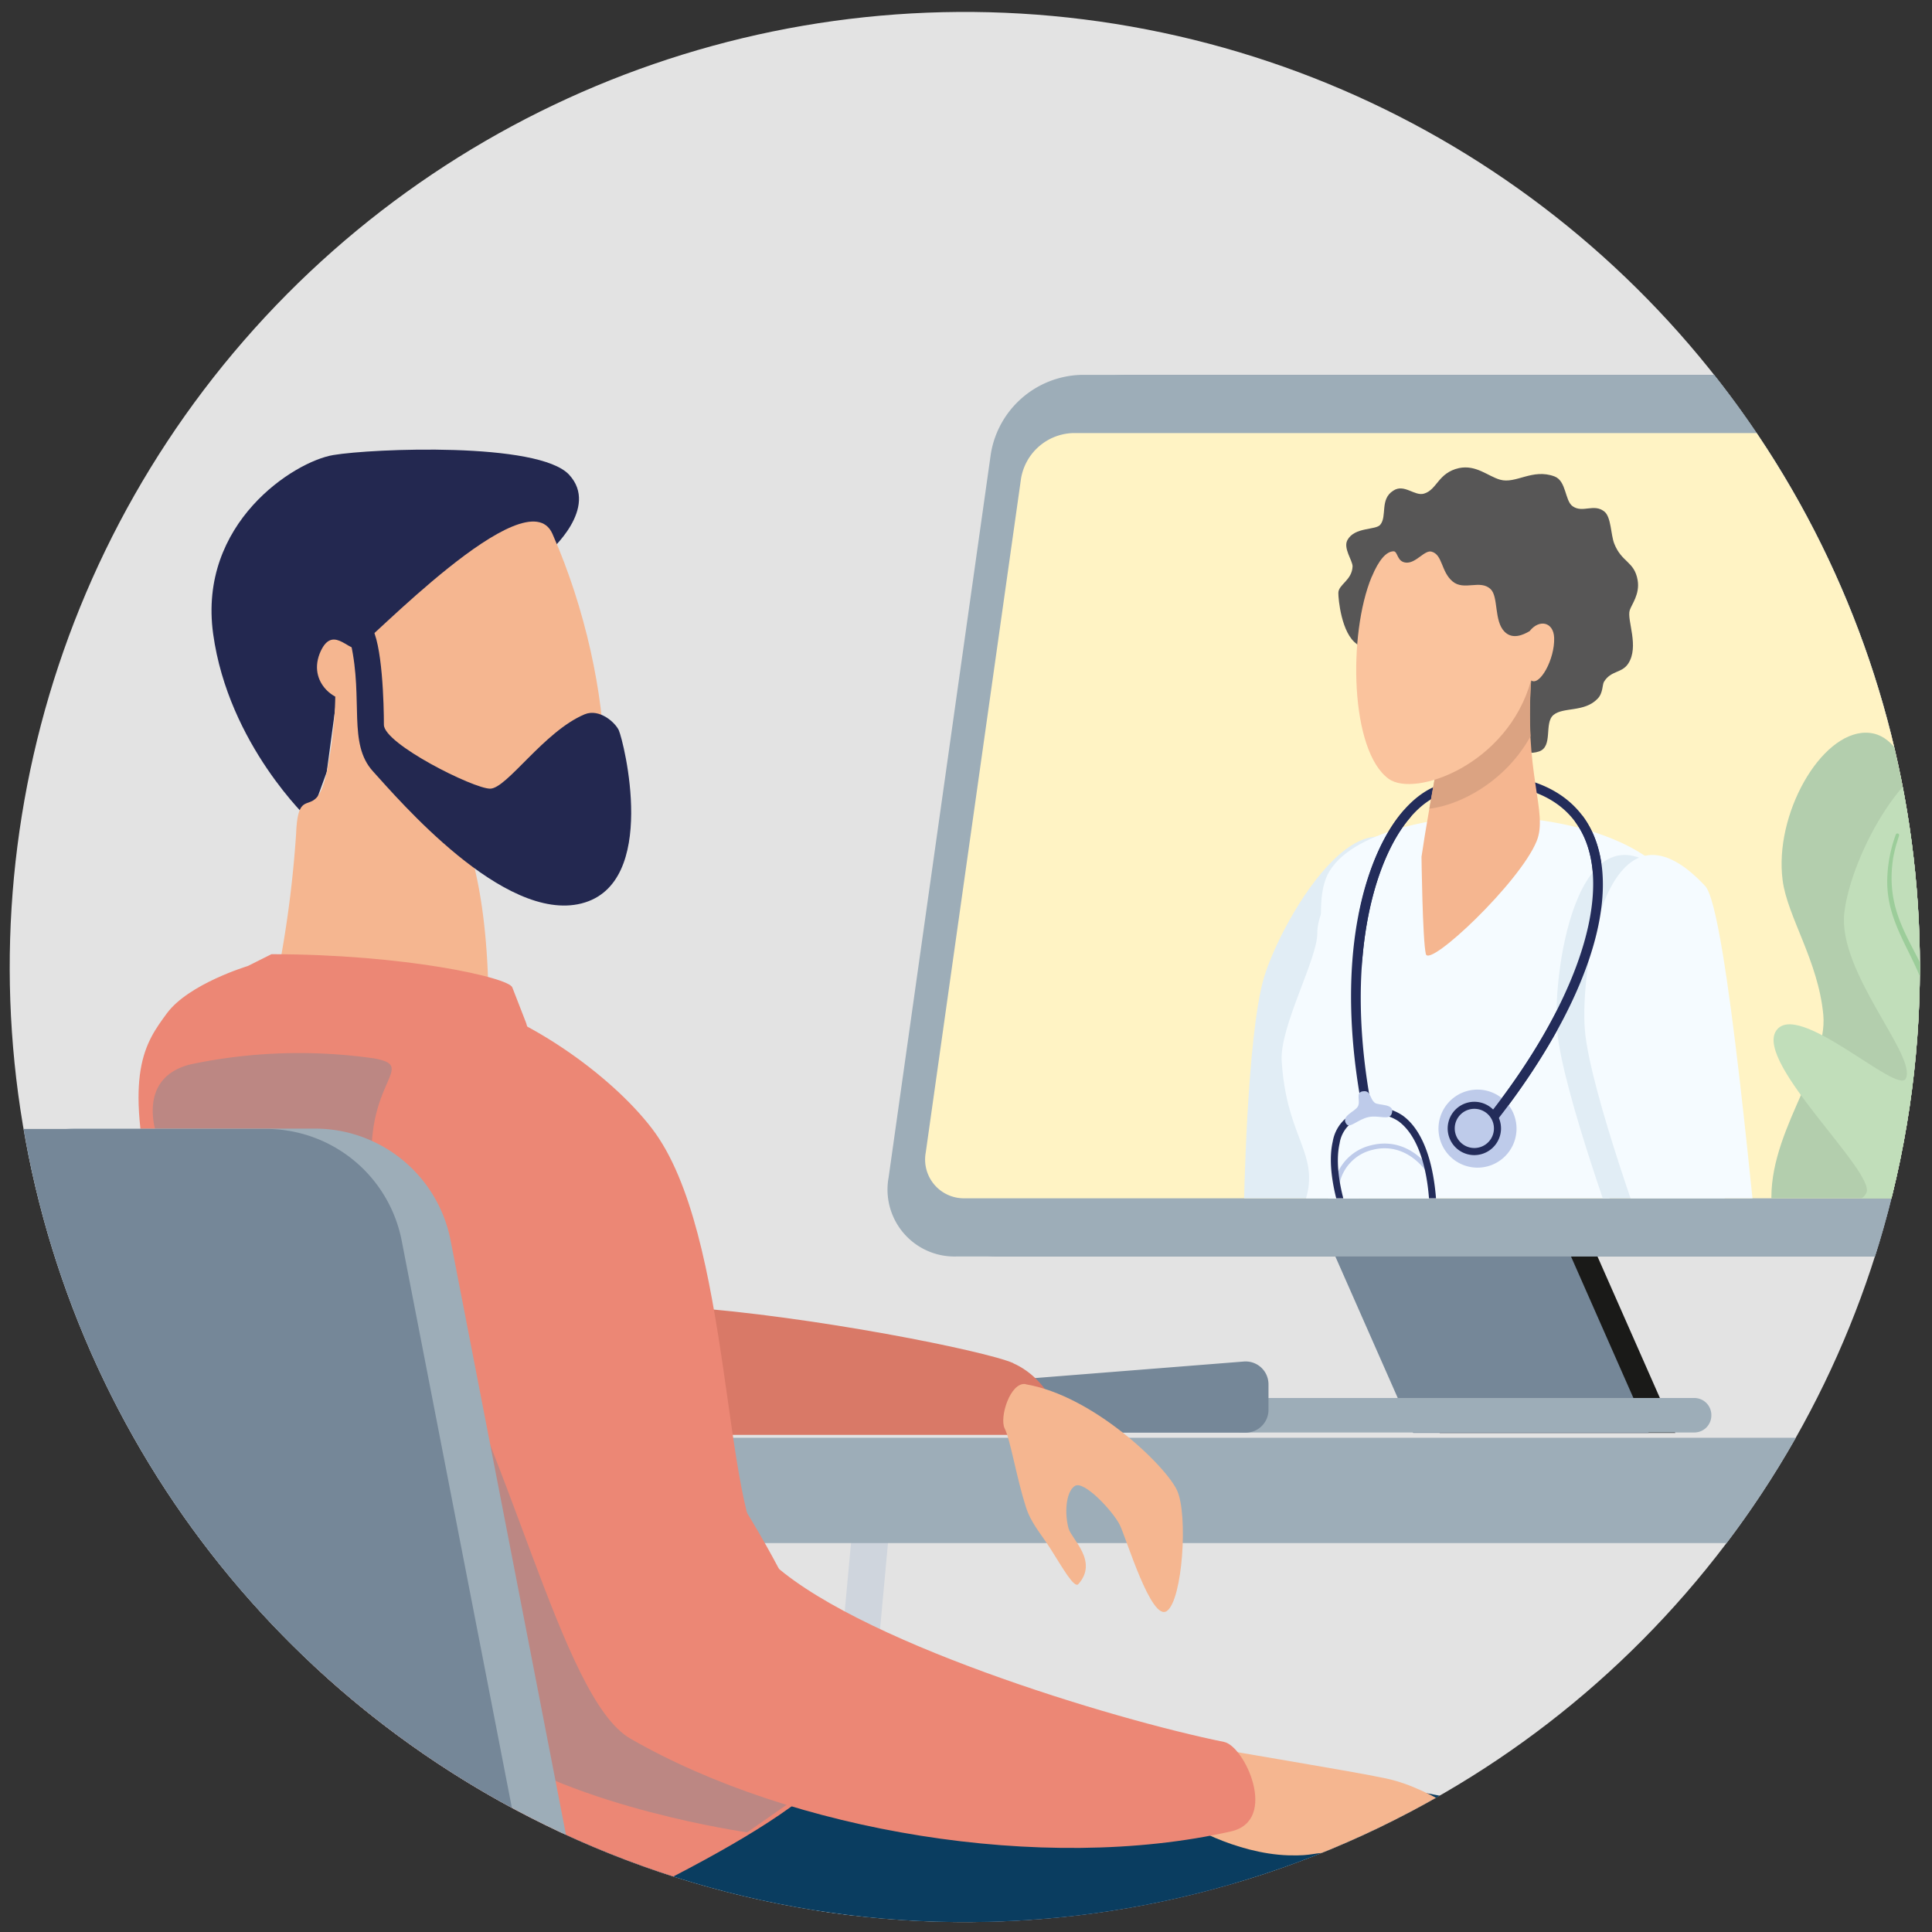
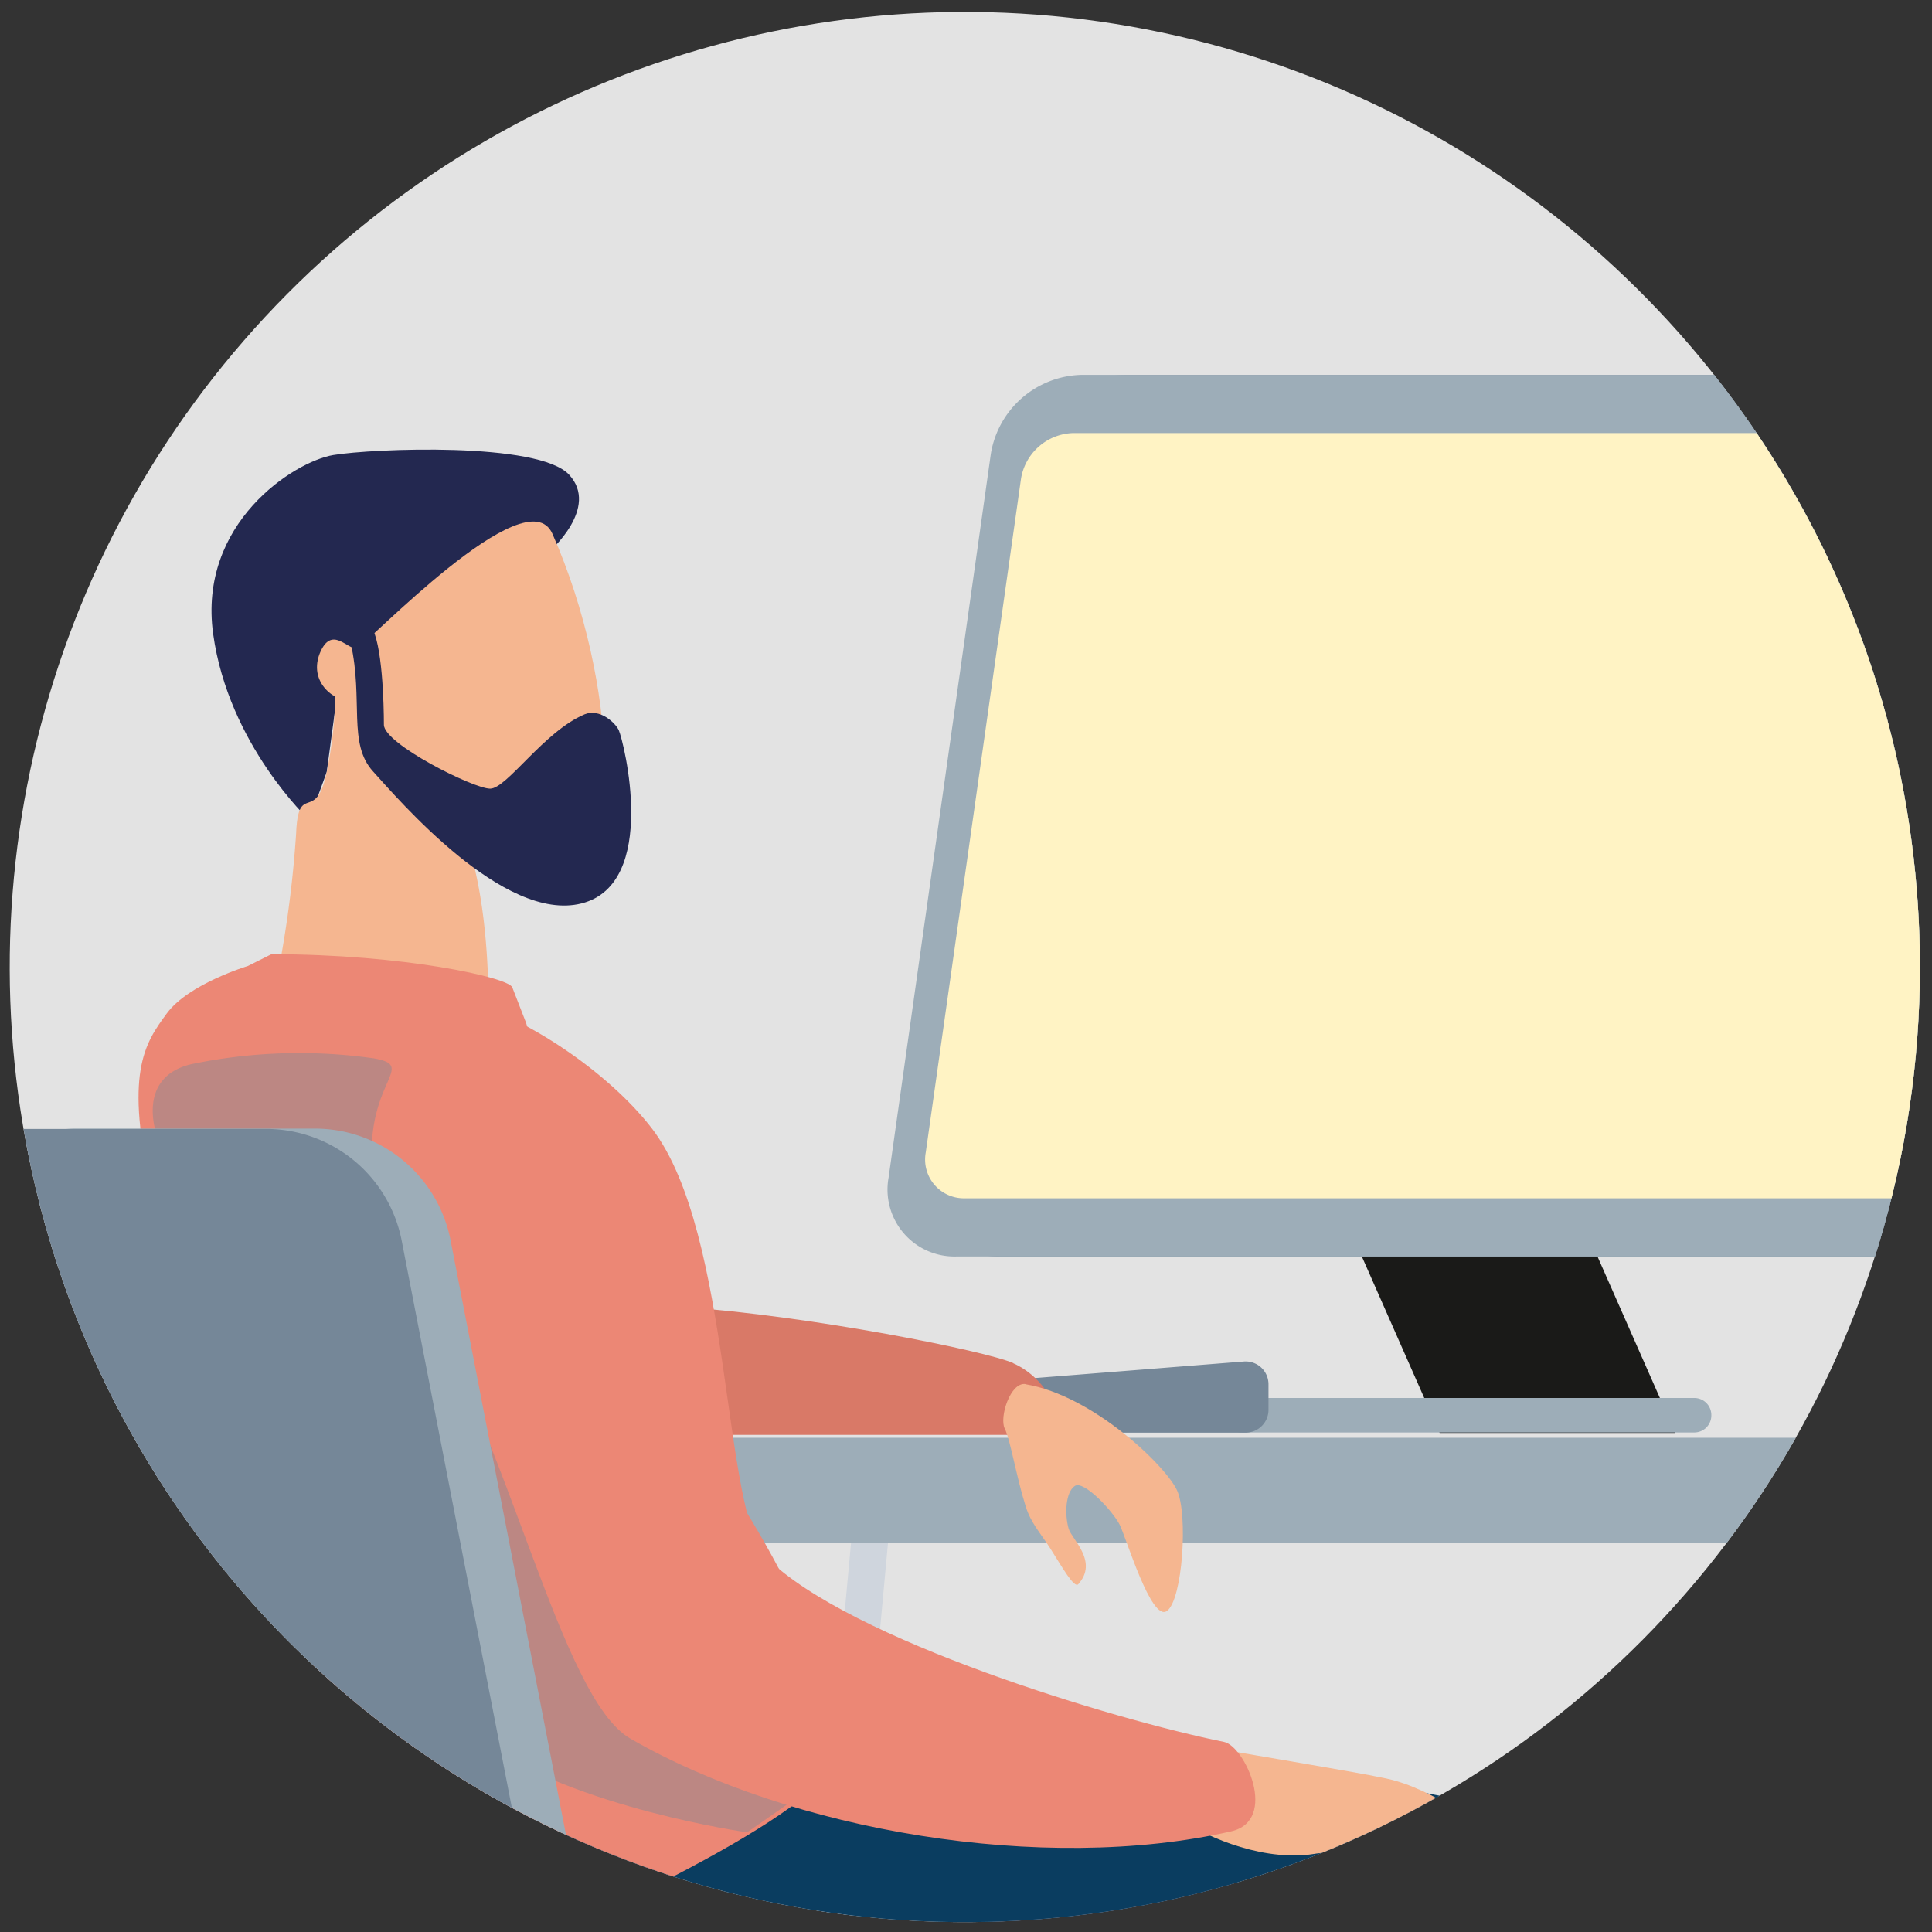
<svg xmlns="http://www.w3.org/2000/svg" viewBox="0 0 226.77 226.77">
  <rect x="0" y="0" width="226.77" height="226.77" fill="#333333" stroke="none" />
  <defs>
    <style>.cls-1{fill:none;}.cls-2{isolation:isolate;}.cls-3{fill:#e3e3e3;}.cls-4{clip-path:url(#clip-path);}.cls-5{fill:#1a1a18;}.cls-16,.cls-6{fill:#758798;}.cls-7{fill:#9dadb8;}.cls-8{fill:#fff3c4;}.cls-9{fill:#cfd5dd;}.cls-10{fill:#232850;}.cls-11{fill:#d97967;}.cls-12{fill:#8a99a3;}.cls-13{fill:#0a3d60;}.cls-14{fill:#ec8775;}.cls-15{fill:#f5b690;}.cls-16{opacity:0.4;mix-blend-mode:multiply;}.cls-17{clip-path:url(#clip-path-2);}.cls-18{fill:#575656;}.cls-19{fill:#e1edf5;}.cls-20{fill:#f5fbff;}.cls-21{fill:#232c5a;}.cls-22{fill:#dba382;}.cls-23{fill:#fac39d;}.cls-24{fill:#7677b7;}.cls-25{fill:#becbea;}.cls-26{fill:#3a53a1;}.cls-27{fill:#b3cead;}.cls-28{fill:#c1deba;}.cls-29{fill:#9ccd9a;}</style>
    <clipPath id="clip-path">
      <path class="cls-1" d="M225.35,113.51A112.1,112.1,0,1,1,113.25,1.41,112.1,112.1,0,0,1,225.35,113.51Z" />
    </clipPath>
    <clipPath id="clip-path-2">
-       <path class="cls-1" d="M113.45,140.65a4.55,4.55,0,0,1-4.61-5.37L120,56.2a6.4,6.4,0,0,1,6.13-5.37H235.37A4.55,4.55,0,0,1,240,56.2L228.8,135.28a6.39,6.39,0,0,1-6.13,5.37Z" />
-     </clipPath>
+       </clipPath>
  </defs>
  <title>final_videosprechstunde_aerztin</title>
  <g class="cls-2">
    <g id="Ebene_1" data-name="Ebene 1">
      <circle class="cls-3" cx="113.25" cy="113.51" r="112.1" transform="translate(-19.76 203.06) rotate(-79.02)" />
      <rect class="cls-1" x="54.6" y="60.21" width="135.18" height="73.13" />
      <rect class="cls-1" x="54.55" y="55.37" width="135.54" height="84.27" />
      <g class="cls-4">
        <polygon class="cls-5" points="196.64 168.19 168.98 168.19 155.15 136.83 182.81 136.83 196.64 168.19" />
-         <polygon class="cls-6" points="193.53 168.19 165.87 168.19 152.04 136.83 179.7 136.83 193.53 168.19" />
        <path class="cls-7" d="M198.87,164.09H145.78a2.05,2.05,0,0,0-2.05,2h0a2.05,2.05,0,0,0,2.05,2.05h53.09a2,2,0,0,0,2-2.05h0A2,2,0,0,0,198.87,164.09Z" />
        <path class="cls-6" d="M117.36,147.48a7.87,7.87,0,0,1-8-9.27l12-84.94A11,11,0,0,1,132,44H241.21a7.87,7.87,0,0,1,8,9.27l-12,84.94a11.05,11.05,0,0,1-10.58,9.27Z" />
        <path class="cls-7" d="M112.3,147.48a7.86,7.86,0,0,1-8-9.27l12-84.94A11.06,11.06,0,0,1,126.93,44H236.16a7.86,7.86,0,0,1,8,9.27l-12,84.94a11,11,0,0,1-10.57,9.27Z" />
        <path class="cls-8" d="M113.27,140.65a4.55,4.55,0,0,1-4.61-5.37L119.84,56.2A6.39,6.39,0,0,1,126,50.83H235.19a4.55,4.55,0,0,1,4.61,5.37l-11.18,79.08a6.39,6.39,0,0,1-6.13,5.37Z" />
        <path class="cls-6" d="M146,159.81l-37.87,3a2.67,2.67,0,0,0-2.46,2.67h0a2.68,2.68,0,0,0,2.68,2.68h37.86a2.68,2.68,0,0,0,2.68-2.68v-3A2.68,2.68,0,0,0,146,159.81Z" />
        <rect class="cls-9" x="16.99" y="252.87" width="156.51" height="4.32" transform="translate(-167.46 326.46) rotate(-84.73)" />
        <path class="cls-7" d="M296.13,181.12H78.25c-2.46,0-4.46-2.77-4.46-6.18h0c0-3.41,2-6.18,4.46-6.18H296.13c2.47,0,4.47,2.77,4.47,6.18h0C300.6,178.35,298.6,181.12,296.13,181.12Z" />
        <path class="cls-10" d="M64.5,64.72s5.89-5.12,2.3-9-23.07-3.08-27.68-2.31-15.9,8-14.1,21S36.3,96.25,36.3,96.25l2.05-5.64,2.31-17.17,8.71-12,9.23-4.87,2.56,2Z" />
        <path class="cls-10" d="M119.2,207.22c-6.59,6.5-4,26.78-3.08,34.84s21.41,69.4,25.27,75.2,16.63,5.15,16.84.94c.89-17.64,1.67-54.8-8.91-87.54C143,211,125.47,201,119.2,207.22" />
        <path class="cls-11" d="M118.94,160c-3.28-1.45-23.66-5.52-38.6-6.58-7.09-.51-10.18,15,3.8,15h36.94c5.19,0,2.42-6.4-2.14-8.4" />
        <path class="cls-12" d="M168.29,218.06c-4.5-10.51-100.13-16.06-100.2-15.81-16.29,54.26,38.52,37.9,64.9,40.16-7.13,28.32,8.13,72.17,10.15,85.34.33,2.14,11.77,3.87,12,.35,1.23-23.22,18.74-97.09,13.2-110" />
        <path class="cls-13" d="M188.28,218.06c-4.5-10.51-100-16-100.2-15.81-12,10.35-19,11.08-33.4,17.62-2.91,31,71.92,20.28,98.31,22.54-7.14,28.32,8.13,72.17,10.14,85.34.33,2.14,11.77,3.87,12,.35,1.22-23.22,18.73-97.09,13.19-110" />
        <path class="cls-14" d="M53.86,232C35.57,207.08,17,127.2,17,127.2s52.31,24.33,63.3,39.38c12.09,16.56,18.33,30.92,18.33,39.88-4.53,7.94-32.17,20-44.8,25.57" />
        <path class="cls-15" d="M54.5,98.05s2.56,5.38,2.82,18.2c0,0-18.2-4.11-24.35-3.85a130.5,130.5,0,0,0,1.79-14.61c.26-6.15,2.31-1,3.59-7.18a47.94,47.94,0,0,0,1-11L46,78.05A40.62,40.62,0,0,1,54.5,98.05Z" />
        <path class="cls-15" d="M174.86,215.88c.09.58-2.1,1.15-4,.82-3.29-.56-8.4-2.12-9.63-1.7s7.6,4.37,7.07,4.93c-2.21,2.34-8.88-2.21-12.08-2.42-2-.14-1.9.35-5,.26-6.14-.19-12.5-3.75-12.76-4.56-.45-1.42,2-8.45,3.42-8.16,2.8.58,16.61,2.8,20.82,3.7,5.58,1.18,11.92,6,12.1,7.13" />
        <path class="cls-16" d="M87.7,215.07s-19.93-2.78-31.28-10.66-9.27-47.27-9.27-47.27l19.7-3.48,30.82,54.46Z" />
        <path class="cls-14" d="M53.87,119.6l-2-5.5c1,.25,1.44,3.16,2.73,3.46,6.85,1.61,16.86,8.29,21.93,14.91C86,144.84,84.75,177.62,90,182.86c9.73,9.65,40.8,19,53.67,21.6,2.45.49,6.43,9.22.83,10.5-22,5-51.61,0-70.51-10.89-8.31-4.78-14.22-35.46-25.54-53.35-5.26-8.31-17.18-26.3-15.79-32.3s19.18-4.32,19.18-4.32" />
        <path class="cls-15" d="M120.39,162.48c7.91,1.32,16.46,9.59,17.77,12.46s.64,12.84-1.19,14.15-4.76-8.54-5.54-10.11-4.21-5.28-5.28-4.56-1.21,3.26-.72,5c.36,1.26,3.52,3.85,1.14,6.52-.48.54-1.9-2-3.29-4.19-1.16-1.81-2.29-3-2.89-4.94-1.08-3.39-1.8-7.83-2.46-9.13s.66-5.51,2.46-5.22" />
        <path class="cls-14" d="M61.75,120.06s-1.16-3-1.62-4.17S47.38,112,31.86,112l-2.78,1.39s-6.95,2.09-9.5,5.56-5.1,6.95-1.63,21.55,54.69,16,54.69,16Z" />
        <path class="cls-16" d="M18.42,133.27s-2.55-6.72,3.94-8.34a62,62,0,0,1,21.55-.7c5.09.93-.93,2.55-.24,12.75Z" />
        <path class="cls-7" d="M-2,148l44.11,122.9,34.68-2.19L52.89,145.6A16.23,16.23,0,0,0,37,132.47h-28A11.59,11.59,0,0,0-2,148" />
        <path class="cls-6" d="M-7.72,148l44.11,122.9,34.67-2.2L47.15,145.63a16.22,16.22,0,0,0-15.92-13.12h-28A11.58,11.58,0,0,0-7.72,148" />
        <polygon class="cls-10" points="63.73 62.16 43.73 78.56 33.22 75.49 39.12 60.11 53.99 54.73 61.93 54.98 63.73 62.16" />
        <path class="cls-15" d="M64.84,62.65c7.78,17.61,8.36,39.92.59,40.21-5,.19-20.69-10.38-23.91-20.9-1.44.92-5.46-1.47-4-5.24,1.41-3.49,3.34-.31,4.39-.65S61.8,55.79,64.84,62.65" />
        <path class="cls-10" d="M41.18,75.54c1.48,6.67-.37,11.74,2.6,15s15.35,17.82,24.48,15.5S73.21,87,72.63,85.71c-.41-.89-2.25-2.58-4-1.87-4.78,2-9.14,8.73-11.1,8.73s-12.47-5.26-12.47-7.5-.16-9.72-1.55-11.64-3.08-1.31-2.33,2.11" />
        <g class="cls-17">
          <path class="cls-18" d="M159.27,75.6c-1.83-1.24-2.19-5.33-2.18-6,0-1,1.6-1.47,1.67-3.12,0-.69-1.12-2.13-.61-3.08.84-1.57,3.33-1.15,3.86-1.81.83-1-.08-3,1.53-4,1.27-.85,2.5.68,3.6.35,1.56-.46,1.64-2.45,4.12-3,2-.41,3.38.95,4.8,1.36,1.86.54,3.8-1.35,6.4-.38,1.41.53,1.2,2.85,2.13,3.5,1.19.84,2.49-.37,3.73.63.8.65.74,2.7,1.15,3.75.88,2.25,2.36,2.06,2.75,4.3.28,1.64-.71,2.84-.93,3.53-.36,1.15,1.16,4.26-.19,6.28-.75,1.12-2,.77-2.83,2.11-.21.35-.1,1.34-.76,2-1.55,1.61-4,.94-5.16,1.89s0,3.74-1.73,4.3-4.3-.22-5.6-4.63c-1-3.38-5.81-5.83-8.59-7.49-1.6-1-6.74-.15-7.16-.44" />
          <path class="cls-19" d="M167.67,104.12c1.4,3.52-9.32,40.2-11.22,47.8s-23.54,4.61-35.18.5.36-9.84.36-9.84L146,142.1s.31-20.48,2.37-27.39S161.45,88.56,167.67,104.12Z" />
          <path class="cls-20" d="M175.71,95.8c-6.52-.21-17.38,1.74-19.9,6.9-2,4.16.65,12.53.16,18.15-.09,1.05-4.24,6.16-4.11,8.32.13,2,2.28,4.85,4.15,6-.45,12.37.71,19.94-3.09,32.21-7.74,25.31-5.17,47.26-.09,73.24,10.57,1.57,34.55.79,41.64-.89,3.44-12.27,9.54-45.77,8.68-55.87-.91-10.74-15.42-24.12-15.71-28.27-1.35-19.32,13.93-44.07,9.27-51.55-3-4.78-11.12-7.87-21-8.19" />
          <path class="cls-21" d="M175.45,131.46a.55.55,0,0,0,.46-.22c10-12.91,14.24-25.19,11.29-32.85-1.49-3.86-4.77-6.34-9.48-7.18a.55.55,0,1,0-.2,1.09c4.38.78,7.28,3,8.64,6.49,2.81,7.3-1.35,19.17-11.13,31.77a.56.56,0,0,0,.11.78.52.52,0,0,0,.31.12" />
          <path class="cls-21" d="M160.46,130.86h.13a.55.55,0,0,0,.44-.65c-3.14-16.39-.13-27.94,3.73-33.29,1.7-2.34,3.64-3.71,5.62-4a.55.55,0,1,0-.14-1.1c-2.3.3-4.5,1.83-6.38,4.42-4,5.53-7.13,17.41-3.92,34.15a.55.55,0,0,0,.52.45" />
          <path class="cls-15" d="M166.85,100.57s.12,9.76.51,11.41,11-8.36,13-13.24c1.41-3.41-1.6-8-.58-19.72l-9.37,1.63S167.68,94.76,166.85,100.57Z" />
-           <path class="cls-22" d="M179.8,79l-9.37,1.63s-1.53,7.89-2.66,14.29c3.71-.43,9-3.27,11.88-8.51A52.91,52.91,0,0,1,179.8,79Z" />
          <path class="cls-23" d="M161,67.71c-2.79,6.72-2.54,20.42,2,23.71,3.07,2.22,13.95-1.64,16.71-11.56,1,.74,2.8-2.48,2.71-5-.07-1.88-1.77-2.21-2.88-.78-.78.46-2,1-2.93.08-1.27-1.25-.71-4.11-1.64-5-1.23-1.19-3.12.23-4.48-.92s-1.15-3.14-2.46-3.49c-.81-.22-1.8,1.34-2.94,1.29s-1-1.32-1.51-1.33c-.85,0-1.74,1-2.57,3" />
          <path class="cls-15" d="M149.09,182.63c.18,2.33.59,4,1.08,4.68s2.79,2.51,2.9,3.56-.18,3.32-.16,4.7.6,2.24.18,2.39a1.73,1.73,0,0,1-1.71-1.23c-.25-.86.67-3.39-.59-3.62-.92-.17-1.6,14.42-2.38,14.65-1.44.43-3.15-8.7-3.37-9.3-.95-2.57-.45-11.88-.47-12.92s-.08-3.07.48-3.5c.95-.72,3.94-.65,4,.59" />
          <path class="cls-24" d="M192.07,124.79a.63.63,0,0,1-.54-.35c-1.06-2.08-2.7-6.52-2.77-6.71a.64.64,0,0,1,1.2-.44s1.69,4.56,2.71,6.57a.66.66,0,0,1-.28.87.59.59,0,0,1-.32.06" />
          <path class="cls-20" d="M159,100.25c-1.38,2.24-4.4,6.28-4.38,9.29s-4.44,11-4.18,15c.53,8.34,3.77,10.34,3.13,14.89-.4,2.85-5.36,15.84-5.7,24.57s24.61,11.72,24.61,11.72l-.84-32.85-9.61-7-1.13-7.65Z" />
          <path class="cls-19" d="M196.88,104c2.59,2.77,5.85,40.85,6.82,48.63s-20.28,12.81-32.62,13.18-3.22-9.31-3.22-9.31l22.59-9.27s-7.12-19.2-7.69-26.39S185.46,91.76,196.88,104Z" />
          <path class="cls-20" d="M200.15,104c2.58,2.77,5.84,40.85,6.82,48.63s-20.29,12.81-32.63,13.18-3.21-9.31-3.21-9.31l22.58-9.27s-7.12-19.2-7.69-26.39S188.72,91.76,200.15,104Z" />
-           <path class="cls-25" d="M178,132.65a4.58,4.58,0,1,0-4.76,4.4,4.58,4.58,0,0,0,4.76-4.4" />
          <path class="cls-21" d="M175.45,131.46a.55.55,0,0,0,.46-.22c11.35-14.62,15.15-28.18,9.92-35.37a.55.55,0,0,0-.77-.13.56.56,0,0,0-.12.78c4.84,6.68,1,20-9.91,34a.56.56,0,0,0,.11.78.52.52,0,0,0,.31.12" />
          <path class="cls-21" d="M160.46,130.86h.13a.55.55,0,0,0,.44-.65c-3.36-17.54.32-29.43,4.51-34.27a.57.57,0,0,0-.06-.79.55.55,0,0,0-.78.06c-4.56,5.28-8.2,17.3-4.76,35.21a.55.55,0,0,0,.52.45" />
          <path class="cls-25" d="M156.91,139.29a.29.29,0,0,0,.29-.25,5.16,5.16,0,0,1,3.92-4.08c2.38-.61,4.69.35,6.36,2.63a.27.27,0,0,0,.38.06.28.28,0,0,0,.07-.39c-1.81-2.47-4.34-3.51-7-2.83a5.74,5.74,0,0,0-4.34,4.54.29.29,0,0,0,.25.32h0" />
          <path class="cls-21" d="M161.55,150.2a.43.43,0,0,0,.3-.11.41.41,0,0,0,0-.59c-2.23-2.41-5.7-10.53-4.61-15.31a3.79,3.79,0,0,1,2.29-2.92,4.64,4.64,0,0,1,4.65.36c2.68,2,4,7.14,3.57,14.22a.42.42,0,0,0,.4.44.42.42,0,0,0,.43-.39c.43-7.37-1-12.82-3.91-14.94a5.52,5.52,0,0,0-5.45-.47,4.61,4.61,0,0,0-2.79,3.51c-1.15,5,2.48,13.54,4.81,16.06a.44.44,0,0,0,.29.14" />
          <path class="cls-21" d="M172.92,135.58a3.13,3.13,0,1,1,3.26-3,3.14,3.14,0,0,1-3.26,3m.22-5.43a2.3,2.3,0,1,0,2.21,2.39,2.3,2.3,0,0,0-2.21-2.39" />
          <path class="cls-25" d="M168.2,145.46c1.37-.15,1.15,3.15,0,3.06s-1.08-2.94,0-3.06" />
          <path class="cls-25" d="M160.73,148.71c1-.91,2.74,1.91,1.76,2.49s-2.57-1.78-1.76-2.49" />
          <path class="cls-26" d="M168.39,148.19c0-.17-.42-.22-.47,0s.42.2.47,0" />
          <path class="cls-26" d="M162.53,150.85c0-.17-.47,0-.43.2s.47,0,.43-.2" />
          <path class="cls-25" d="M160,128.09c.92-.13.74.86,1.37,1.35.44.35,2.37.05,2,1.23-.26.92-1.48.18-2.74.45s-2.19,1.37-2.59.82c-.7-.95.95-1.41,1.33-2.05s-.33-1.67.6-1.8" />
          <path class="cls-27" d="M219.75,157.64c.1.82.15,1.73.17,2.67h14.59c5-2.4,16.06-13.46,15.14-22.27-.84-8-7.13-5.84-9.32-10.79s6.67-17.89,2.93-23.65c-2.93-4.5-10.77-2.09-15.34-5.62C224.79,95.56,224.33,86,219,86s-10.78,9.64-9.76,17.34c.55,4.24,4.18,9.45,4.77,15.76s-7,14.41-6,23,11.36,12.38,11.76,15.54" />
          <path class="cls-28" d="M211.17,143.14c-.48,2.3,4.69,10.71,9,17.17h14.38c2.58-2.6,4.66-5.18,4.42-6.56-.6-3.45-3.32-.28-3.59-2s13.57-13,11.4-17-11.13,4.76-11.67,1.2,7.87-19.6,5.43-22.58-6.58,1.09-8.86-1.08,3.65-21.82-2-23.22c-5.42-1.36-12.39,11.1-13.2,18.06s8.59,16.86,7.21,19.48c-1,1.91-12.78-9.38-15.23-5.6s11.72,16.59,10.61,19-7.08-.73-7.89,3.13" />
          <path class="cls-29" d="M222.23,144.09c-.39,5.46.8,10.91,1.74,16.22h1.49a78.78,78.78,0,0,1-2.08-14.94c-.1-6.15,4.11-13.83,4.16-23.83.06-9.06-6.6-11.79-5.36-20.61,0-.21.33-1.64.46-2l.26-.84a.2.2,0,0,0-.38-.13,16.4,16.4,0,0,0-1,5.12c-.19,6,4,9.49,5,15.49,1.42,8.47-3.7,18.88-4.27,25.55" />
        </g>
      </g>
    </g>
  </g>
</svg>